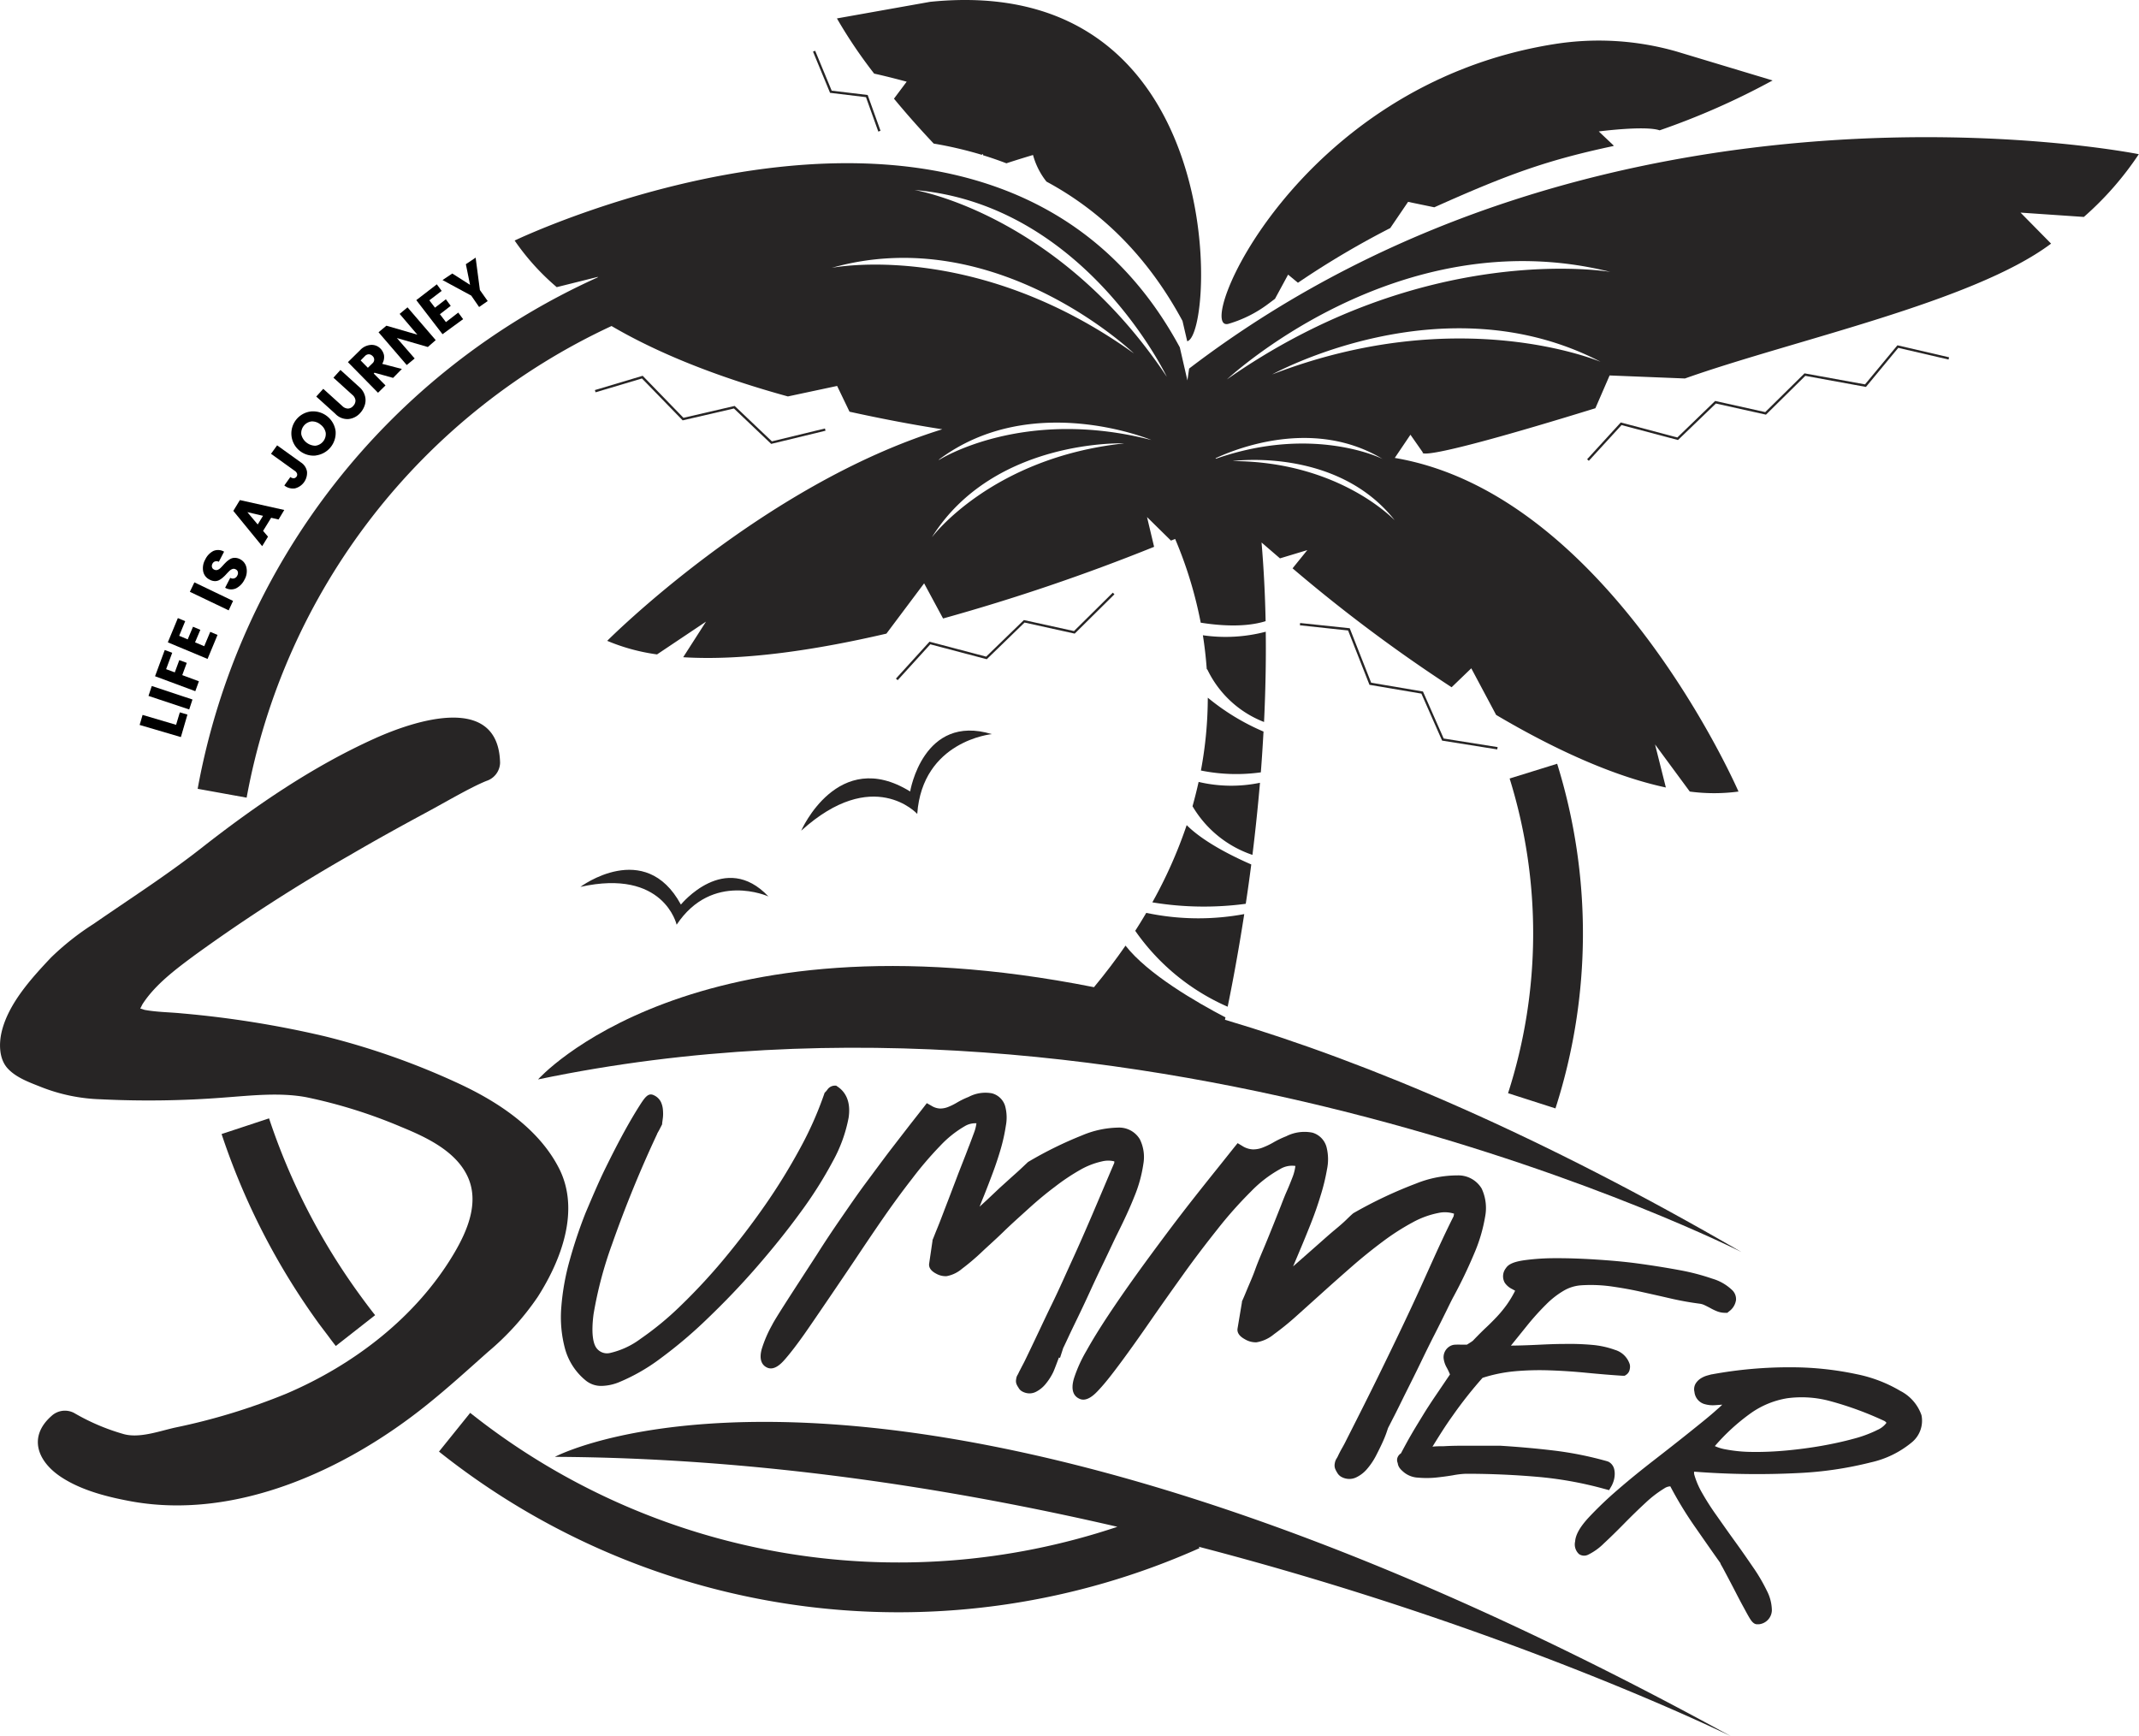
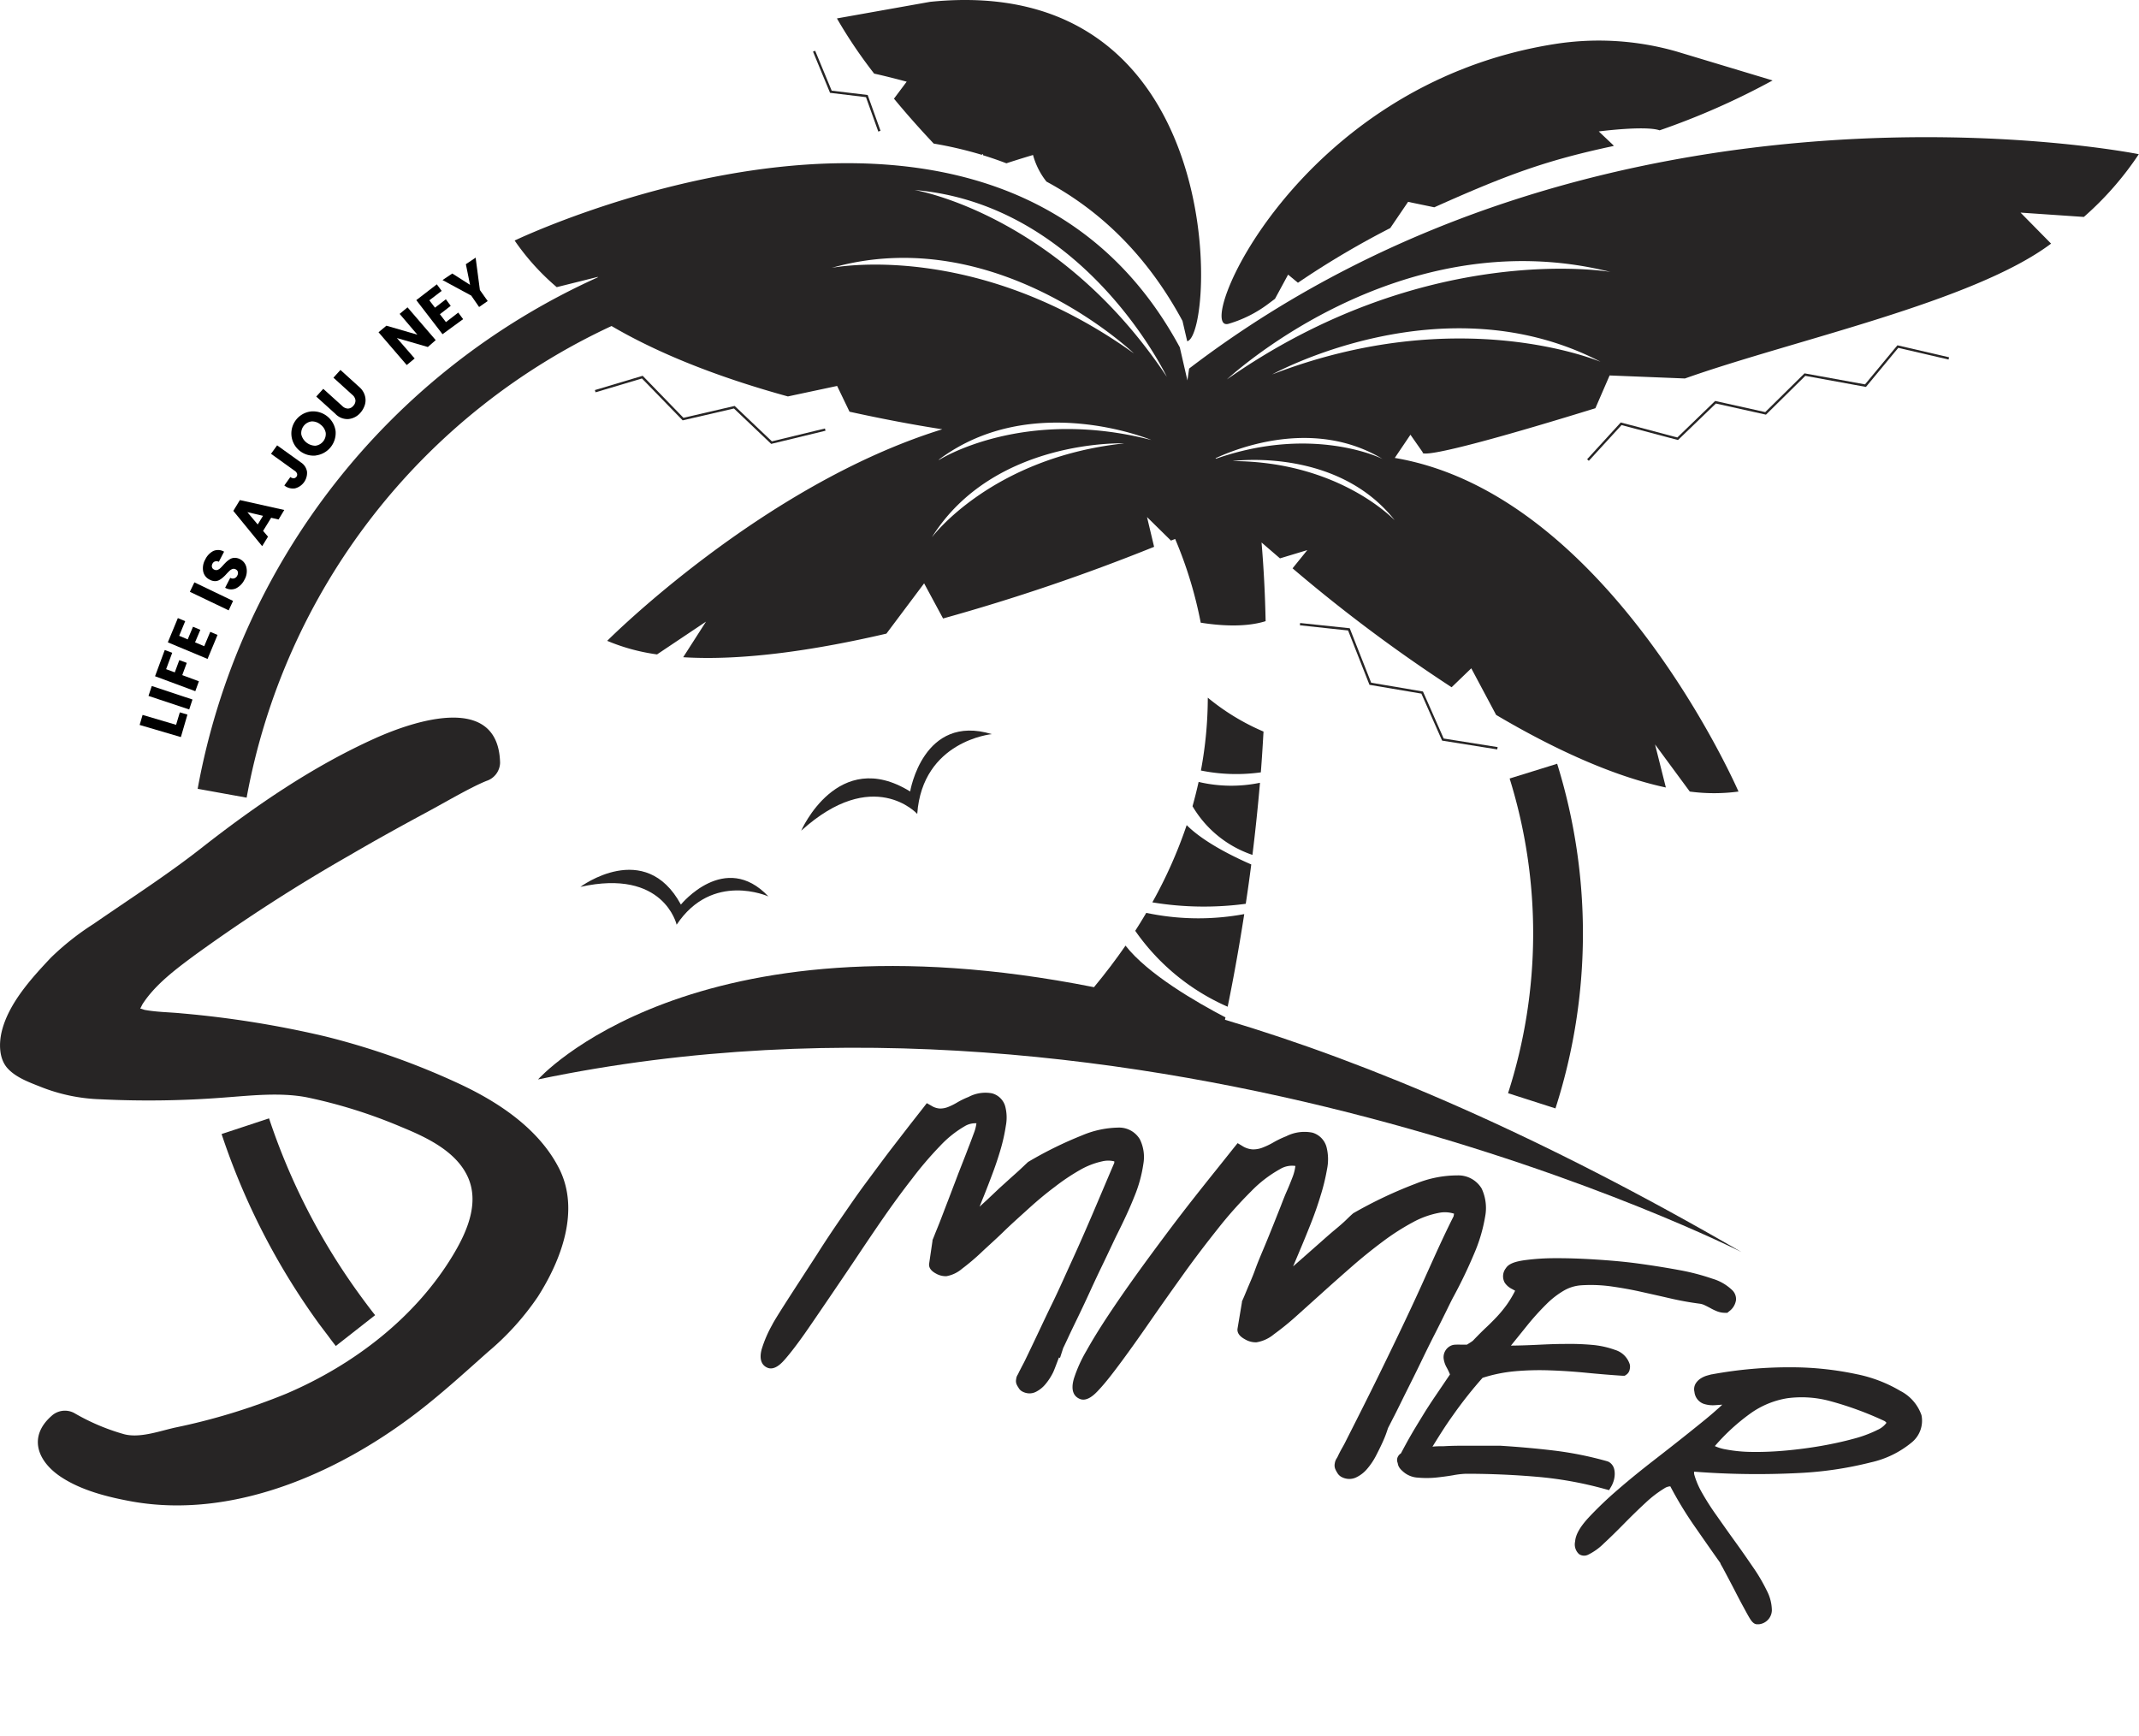
<svg xmlns="http://www.w3.org/2000/svg" id="Object" viewBox="0 0 326.27 264.84">
  <defs>
    <style>.cls-1{fill:#272525;}</style>
  </defs>
  <path class="cls-1" d="M150.07,278.83c3.59-5.62,6.48-13.21,3.25-19.58-3.1-6.11-9.37-10.21-15.41-13a113.52,113.52,0,0,0-20.25-7.14,153.67,153.67,0,0,0-21.85-3.51c-1.89-.19-3.85-.19-5.72-.54l-.66-.21c.15-.23.26-.53.4-.74,1.92-2.94,5.06-5.28,7.84-7.34a258.32,258.32,0,0,1,23.69-15.28c3.91-2.29,7.88-4.48,11.87-6.63,2.82-1.52,6.58-3.74,9-4.72a3,3,0,0,0,2.09-2.75c-.24-10.74-13.12-6.43-19.09-3.74-9.49,4.27-18.33,10.34-26.49,16.74-5.21,4.09-10.89,7.73-16.43,11.56a40.51,40.51,0,0,0-6.51,5.15c-2.94,3.12-6.49,7-7.51,11.32-.42,1.79-.41,4.1.9,5.55s3.43,2.18,5.1,2.85a26.9,26.9,0,0,0,9.12,1.88,148.25,148.25,0,0,0,18.85-.27c4.07-.3,8.45-.8,12.48-.05a77,77,0,0,1,14.51,4.54c3.78,1.55,8.34,3.67,10.14,7.61s-.09,8.29-2.09,11.67c-5.75,9.72-15.28,17-25.58,21.4a95.47,95.47,0,0,1-16.94,5.17c-2.41.53-5.44,1.67-7.87,1a32.72,32.72,0,0,1-7.56-3.22,3,3,0,0,0-3.45.45c-3.59,3.16-2.17,6.9,1.42,9.29,3.16,2.1,7.22,3.1,10.91,3.77,16,2.82,32.68-4.92,44.89-14.73,3.22-2.58,6.3-5.38,9.38-8.12A41,41,0,0,0,150.07,278.83ZM89.13,235.24c-.23.26-.12.14,0,0Z" transform="translate(-68.04 -81.02)" />
-   <path class="cls-1" d="M161.42,270.75A181,181,0,0,1,168.27,254c0-.07.15-.29.34-.65l.36-.7.07-.14,0-.15q.06-.42.12-.9a6,6,0,0,0,0-1.12,3.52,3.52,0,0,0-.29-1.19,2.21,2.21,0,0,0-1.1-1.07c-.87-.43-1.39.36-2.24,1.69-.63,1-1.37,2.23-2.28,3.89s-1.87,3.53-2.9,5.63-2,4.41-3,6.76a71.3,71.3,0,0,0-2.42,7.23,36.66,36.66,0,0,0-1.27,7.11,18.57,18.57,0,0,0,.56,6.34,9.48,9.48,0,0,0,3.21,4.9h0a3.7,3.7,0,0,0,2.39.79,7.45,7.45,0,0,0,2.63-.56,29,29,0,0,0,6.32-3.62,69.48,69.48,0,0,0,7.29-6.19c2.52-2.42,5-5,7.39-7.75s4.62-5.51,6.66-8.31a63.4,63.4,0,0,0,5-7.9,22.28,22.28,0,0,0,2.37-6.57c.41-2.71-.67-4.07-1.65-4.73l-.24-.17h-.29a1.4,1.4,0,0,0-1.07.63,3.84,3.84,0,0,1-.25.3l-.16.16-.07.21a53.9,53.9,0,0,1-3.68,8.28,91.08,91.08,0,0,1-5.36,8.69c-2,2.87-4.14,5.66-6.34,8.3a89.84,89.84,0,0,1-6.56,7.05,46.71,46.71,0,0,1-6.07,5,12.37,12.37,0,0,1-4.62,2.15,2,2,0,0,1-2.18-.87c-.38-.61-.76-2-.36-5.06A60.54,60.54,0,0,1,161.42,270.75Z" transform="translate(-68.04 -81.02)" />
  <path class="cls-1" d="M234.62,266.36c-1,2.33-2,4.62-3,6.8s-2,4.47-3.11,6.74-2.32,4.9-3.71,7.78l-.31.64c-.14.3-.3.61-.47.93s-.36.7-.52,1l-.2.42a1.5,1.5,0,0,0-.26.72,1.33,1.33,0,0,0,.08.82,3.14,3.14,0,0,0,.27.47,1.4,1.4,0,0,0,.62.61,2.33,2.33,0,0,0,1.07.27,2.19,2.19,0,0,0,1-.25,4.6,4.6,0,0,0,1.49-1.23,9.12,9.12,0,0,0,1.1-1.71c.15-.31.45-1.1.89-2.28l.17.05.29-.9.12-.37.07-.22c.16-.32.42-.87.8-1.69s.92-1.93,1.5-3.13,1.18-2.47,1.81-3.85,1.21-2.61,1.79-3.81,1.08-2.26,1.5-3.15c.51-1.08.73-1.54.83-1.73,1-2,1.94-4,2.65-5.81a20.83,20.83,0,0,0,1.35-4.91,6.11,6.11,0,0,0-.54-3.78,3.67,3.67,0,0,0-3.33-1.77,14.71,14.71,0,0,0-5.47,1.18,58.88,58.88,0,0,0-8.14,4l-.1.06-.08.07-.88.83c-.42.4-.93.86-1.52,1.38l-1.9,1.72L218.64,264l-1.18,1.08c.19-.47.39-1,.62-1.55.43-1.06.88-2.24,1.35-3.49s.9-2.54,1.26-3.78a27.34,27.34,0,0,0,.78-3.55,6.66,6.66,0,0,0-.12-3,2.86,2.86,0,0,0-2-1.92,5.48,5.48,0,0,0-3.57.55,12.28,12.28,0,0,0-1.78.87,9.5,9.5,0,0,1-1.36.67,3.29,3.29,0,0,1-1.21.23,2.68,2.68,0,0,1-1.31-.42l-.71-.4-.5.65-2,2.55q-1.33,1.72-3.09,4c-1.17,1.54-2.42,3.24-3.73,5s-2.61,3.67-3.86,5.48-2.46,3.63-3.55,5.36l-1.87,2.88c-2,3.09-4.51,6.93-5,7.92a18.72,18.72,0,0,0-1.58,3.67c-.51,1.86.25,2.55.77,2.8,1.17.6,2.34-.73,2.83-1.3.81-.93,1.78-2.2,2.9-3.78s6.51-9.52,7.83-11.5,2.78-4.15,4.2-6.2,2.91-4.09,4.4-6a54.75,54.75,0,0,1,4.27-5,16.36,16.36,0,0,1,3.74-3,3.14,3.14,0,0,1,1.81-.46,6.44,6.44,0,0,1-.3,1.26c-.26.7-.52,1.41-.79,2.11-.16.39-.38,1-.66,1.71l-1,2.55c-.35.94-.74,1.94-1.14,3s-.79,2.05-1.15,3-.69,1.8-1,2.55-.51,1.3-.66,1.63l0,.11-.51,3.47c-.09.61.27,1.13,1.07,1.55a2.94,2.94,0,0,0,1.58.38,5,5,0,0,0,2.36-1.13,34.69,34.69,0,0,0,2.87-2.42c1.05-1,2.2-2,3.44-3.21s2.53-2.35,3.84-3.54,2.62-2.29,4-3.32a31.94,31.94,0,0,1,3.85-2.58,11.73,11.73,0,0,1,3.37-1.31,3.87,3.87,0,0,1,1.86,0l0,.22C236.72,261.41,235.6,264.07,234.62,266.36Z" transform="translate(-68.04 -81.02)" />
  <path class="cls-1" d="M285.57,275.52c-1.19,2.67-2.41,5.29-3.61,7.81s-2.46,5.12-3.74,7.73-2.79,5.62-4.47,8.93l-.37.73c-.16.33-.35.7-.57,1.08s-.44.8-.62,1.17a3.36,3.36,0,0,1-.26.5,1.88,1.88,0,0,0-.29.77,1.49,1.49,0,0,0,.07.85,3.79,3.79,0,0,0,.29.55,1.64,1.64,0,0,0,.65.66,2.53,2.53,0,0,0,1.21.31,2.43,2.43,0,0,0,1.07-.25,5,5,0,0,0,1.7-1.35,10.47,10.47,0,0,0,1.29-1.93c.35-.68.67-1.32.95-1.93s.51-1.17.67-1.64.19-.56.23-.68c.19-.35.51-1,1-1.95s1.1-2.22,1.79-3.6,1.42-2.83,2.18-4.41,1.46-3,2.16-4.37,1.3-2.59,1.81-3.62c.6-1.23.87-1.76,1-2a72.87,72.87,0,0,0,3.19-6.64,24.38,24.38,0,0,0,1.67-5.62,7,7,0,0,0-.53-4.31,4.14,4.14,0,0,0-3.7-2,16.85,16.85,0,0,0-6.3,1.24,66.42,66.42,0,0,0-9.49,4.48l-.09.05-.08.07c-.19.16-.53.48-1,.94s-1.1,1-1.79,1.57-1.45,1.25-2.23,1.94l-2.2,1.94-1.81,1.59-.07.06c.29-.69.63-1.48,1-2.37.52-1.22,1.07-2.57,1.64-4s1.1-2.92,1.53-4.35a30.66,30.66,0,0,0,1-4.07,7.51,7.51,0,0,0-.08-3.45,3.14,3.14,0,0,0-2.14-2.16,6.15,6.15,0,0,0-4,.55,14.56,14.56,0,0,0-2.06,1,11.51,11.51,0,0,1-1.6.75,3.89,3.89,0,0,1-1.47.25,3.27,3.27,0,0,1-1.58-.53l-.7-.42-.52.64-2.32,2.91c-1.06,1.32-2.29,2.86-3.67,4.61s-2.88,3.7-4.42,5.76-3.1,4.17-4.59,6.25-2.92,4.14-4.23,6.12-2.43,3.8-3.32,5.4a21.2,21.2,0,0,0-1.89,4.18c-.58,1.95.08,2.75.75,3.08,1.24.67,2.56-.79,3.13-1.42.94-1,2.09-2.49,3.42-4.29s2.8-3.87,4.41-6.2,3.32-4.73,5-7.08,3.46-4.68,5.23-6.9a62.65,62.65,0,0,1,5.07-5.7,18.87,18.87,0,0,1,4.42-3.4,3.51,3.51,0,0,1,2.34-.48,7.11,7.11,0,0,1-.4,1.62c-.31.8-.63,1.62-1,2.43-.19.44-.46,1.11-.8,2l-1.16,2.92c-.44,1.09-.9,2.24-1.4,3.43s-1,2.36-1.39,3.45-.84,2.07-1.2,2.94-.62,1.49-.8,1.87l0,.12-.67,4c-.16.95.81,1.48,1.13,1.66a3.25,3.25,0,0,0,1.74.46,5.55,5.55,0,0,0,2.68-1.23,41.62,41.62,0,0,0,3.36-2.72l4.06-3.65c1.47-1.33,3-2.68,4.51-4s3.1-2.6,4.67-3.77a36,36,0,0,1,4.53-2.91,13.58,13.58,0,0,1,4-1.46,4.55,4.55,0,0,1,2.34.12l-.07.4C288.12,269.81,286.77,272.87,285.57,275.52Z" transform="translate(-68.04 -81.02)" />
  <path class="cls-1" d="M303.87,280a13.17,13.17,0,0,1,2.72-2.12,6.06,6.06,0,0,1,2.68-.81,22.76,22.76,0,0,1,4.46.16c1.48.21,3,.47,4.43.79s2.93.65,4.44,1a45.69,45.69,0,0,0,4.71.86,2.48,2.48,0,0,1,.71.21c.34.16.63.31.91.46a7.81,7.81,0,0,0,1,.48,3.35,3.35,0,0,0,1.25.24h.34l.26-.22a2.59,2.59,0,0,0,1.06-1.73,1.9,1.9,0,0,0-.5-1.43,7.34,7.34,0,0,0-3.12-1.83,34.09,34.09,0,0,0-5.05-1.31c-2-.37-4.07-.7-6.27-1s-4.42-.48-6.63-.62-4.27-.2-6.08-.19a34.4,34.4,0,0,0-4.65.31c-1.57.23-2.41.59-2.8,1.21a2,2,0,0,0-.17,2.23,2.88,2.88,0,0,0,1.11.95l.47.26a16.32,16.32,0,0,1-1.26,2.11,18.79,18.79,0,0,1-1.48,1.81c-.54.57-1.11,1.15-1.71,1.71s-1.29,1.26-2,2a5,5,0,0,1-.48.33l-.43.27h-.88a7.85,7.85,0,0,0-.85,0,1.7,1.7,0,0,0-.82.21,1.94,1.94,0,0,0-1,1.87,3.79,3.79,0,0,0,.5,1.46,10.54,10.54,0,0,1,.47,1l0,0-2.12,3.13c-.68,1-1.34,2-1.95,3s-1.23,2-1.81,3-1.07,1.91-1.6,2.91a1.28,1.28,0,0,0-.55.72,1.16,1.16,0,0,0,.06.76,1.59,1.59,0,0,0,.24.67,2.32,2.32,0,0,0,.44.5,3.68,3.68,0,0,0,2.4,1.05,14.79,14.79,0,0,0,2.66,0c.9-.09,1.81-.21,2.7-.36a12.73,12.73,0,0,1,2-.23h0c3.54,0,7.13.15,10.66.45a57,57,0,0,1,10.43,1.86l.71.19.37-.63a4.24,4.24,0,0,0,.27-.61,3.73,3.73,0,0,0,.21-1,3.07,3.07,0,0,0-.08-1,1.73,1.73,0,0,0-.87-1.1l-.2-.07a53.44,53.44,0,0,0-8.11-1.63c-2.59-.31-5.35-.56-8.26-.74l-1.58,0c-.91,0-2,0-3.18,0s-2.49,0-3.8.08c-.6,0-1.17,0-1.71.07,1-1.62,2-3.23,3.12-4.78a63.78,63.78,0,0,1,4.52-5.72,22.86,22.86,0,0,1,4.87-1,42.63,42.63,0,0,1,5.43-.14c1.84.06,3.71.19,5.56.37s3.73.34,5.5.45l.32,0,.26-.17a1.24,1.24,0,0,0,.51-.83,1.59,1.59,0,0,0,0-.75,3.36,3.36,0,0,0-2.23-2.19,13.81,13.81,0,0,0-3.52-.77,39.05,39.05,0,0,0-4.28-.14c-1.51,0-3,.08-4.3.14s-2.54.1-3.56.11h-.23l2.42-3A39.28,39.28,0,0,1,303.87,280Z" transform="translate(-68.04 -81.02)" />
  <path class="cls-1" d="M357.9,293.18a21.27,21.27,0,0,0-6.67-2.55,47.93,47.93,0,0,0-9.72-1.05,65.19,65.19,0,0,0-12.37,1.08h-.05l-.62.17a3.74,3.74,0,0,0-.88.37,2.56,2.56,0,0,0-.81.72,1.69,1.69,0,0,0-.28,1.41,2.16,2.16,0,0,0,1.4,1.82,4.51,4.51,0,0,0,1.74.21l1.1-.08q-.28.29-.78.72c-1.1,1-2.51,2.12-4.18,3.46s-3.52,2.79-5.48,4.31-3.86,3.06-5.57,4.55a56.48,56.48,0,0,0-4.36,4.17c-1.32,1.43-2,2.62-2.07,3.66a2,2,0,0,0,.59,1.92,1.37,1.37,0,0,0,1.39.1,9,9,0,0,0,2.42-1.74c.9-.83,1.93-1.84,3.07-3s2.21-2.2,3.28-3.19a17.33,17.33,0,0,1,2.84-2.18,1.76,1.76,0,0,1,.93-.32,57.85,57.85,0,0,0,3.64,6c1.31,1.88,2.64,3.8,4,5.71,0,.12.16.34.42.82l.89,1.68c.35.66.71,1.35,1.09,2.09s.75,1.44,1.1,2.08.64,1.19.88,1.59.62,1.07,1.22,1.07l.25,0a2.2,2.2,0,0,0,2-2.13,6.69,6.69,0,0,0-.77-3,26.44,26.44,0,0,0-2.05-3.5c-.87-1.27-1.78-2.59-2.73-3.9s-1.9-2.66-2.84-4a39.2,39.2,0,0,1-2.27-3.54,12.33,12.33,0,0,1-1.15-2.67,1.25,1.25,0,0,1-.05-.54,124.33,124.33,0,0,0,15.93.21,55.5,55.5,0,0,0,11-1.62,14.81,14.81,0,0,0,6.2-3,4.26,4.26,0,0,0,1.55-4.21A6.58,6.58,0,0,0,357.9,293.18Zm-3.58,6a18.89,18.89,0,0,1-3.58,1.31c-1.5.41-3.14.77-4.85,1.07s-3.52.54-5.35.71-3.56.24-5.15.22a22.5,22.5,0,0,1-4.14-.39,6.72,6.72,0,0,1-1.64-.5,31.11,31.11,0,0,1,5.46-5,13.34,13.34,0,0,1,5.59-2.3,16.59,16.59,0,0,1,6.48.42,51,51,0,0,1,8.36,3.06,1.09,1.09,0,0,1,.29.27A3.36,3.36,0,0,1,354.32,299.17Z" transform="translate(-68.04 -81.02)" />
  <path class="cls-1" d="M206.34,93.48l-1.94,2.59c1.73,2.1,3.75,4.4,6.06,6.85a60.19,60.19,0,0,1,7.32,1.71l.21-.12,0,.19c1.2.37,2.39.78,3.56,1.23,1.64-.55,4.06-1.27,4.06-1.27a11.3,11.3,0,0,0,2.05,4.06c8.08,4.35,15.29,11.13,20.75,21.25l.72,3.1c4.2-.87,6.75-56.45-39.22-51.77L195.7,83.83a73.44,73.44,0,0,0,5.68,8.42C203.51,92.71,206.34,93.48,206.34,93.48Z" transform="translate(-68.04 -81.02)" />
  <path class="cls-1" d="M255.44,130.41h0a18.93,18.93,0,0,0,6-3l1.08-.81,2-3.69,1.5,1.24a132.94,132.94,0,0,1,14.08-8.34l2.72-4,4,.83c11.16-5,17.15-7.19,27.34-9.35l0-.09-2.25-2.13s7.09-.93,9.28-.17a112.75,112.75,0,0,0,17.23-7.61l-14.7-4.43a43.09,43.09,0,0,0-18.55-1.12C265.57,94,249.93,132,255.44,130.41Z" transform="translate(-68.04 -81.02)" />
-   <path class="cls-1" d="M260.85,191.15c.21-4.49.32-9.1.26-13.77a24.12,24.12,0,0,1-9.59.54c.26,1.65.46,3.37.59,5.15l.11.11A16,16,0,0,0,260.85,191.15Z" transform="translate(-68.04 -81.02)" />
  <path class="cls-1" d="M243.81,218.66a48.14,48.14,0,0,0,14.25.22q.44-2.87.84-6c-2.88-1.25-7.29-3.44-9.85-6A70.13,70.13,0,0,1,243.81,218.66Z" transform="translate(-68.04 -81.02)" />
  <path class="cls-1" d="M249.94,204a16.84,16.84,0,0,0,9.14,7.42c.43-3.47.82-7.16,1.15-11a21.64,21.64,0,0,1-9.36-.13C250.6,201.5,250.29,202.74,249.94,204Z" transform="translate(-68.04 -81.02)" />
  <path class="cls-1" d="M260.36,198.83c.16-2,.29-4.11.41-6.22a34.69,34.69,0,0,1-8.5-5.17,60.94,60.94,0,0,1-1.05,11.11A27.07,27.07,0,0,0,260.36,198.83Z" transform="translate(-68.04 -81.02)" />
  <path class="cls-1" d="M242.88,220.27q-.8,1.36-1.68,2.73a33.56,33.56,0,0,0,14.1,11.58c.7-3.41,1.62-8.26,2.53-14.13a38.28,38.28,0,0,1-14,0Z" transform="translate(-68.04 -81.02)" />
  <path class="cls-1" d="M118.07,284.76l.31.42h0c.29.39.58.77.88,1.15l6-4.7c-.8-1-1.59-2.07-2.35-3.11h0a98.35,98.35,0,0,1-13.83-26.91L101.84,254a106,106,0,0,0,14.9,29h0C117.17,283.57,117.62,284.17,118.07,284.76Z" transform="translate(-68.04 -81.02)" />
  <path class="cls-1" d="M305.3,250.09a87.14,87.14,0,0,0,.26-52.57l-7.25,2.25a79.5,79.5,0,0,1-.24,48Z" transform="translate(-68.04 -81.02)" />
  <path class="cls-1" d="M150.11,245.67C243.28,226.16,333.67,272,333.67,272c-30.6-17.75-56.7-28.87-78.78-35.43,0-.12.05-.24.08-.36-4.49-2.34-11.87-6.62-15.25-10.95q-2.17,3.15-4.81,6.34C173.41,219.4,150.11,245.67,150.11,245.67Z" transform="translate(-68.04 -81.02)" />
-   <path class="cls-1" d="M152.68,303.24c30.37.15,59.83,4.65,85.8,10.67a105,105,0,0,1-98.72-17.38L135,302.44a112.55,112.55,0,0,0,116,14.73l-.09-.21c47.89,12.46,81.16,28.9,81.16,28.9C204,275.68,152.68,303.24,152.68,303.24Z" transform="translate(-68.04 -81.02)" />
  <path class="cls-1" d="M190.25,207.73c11-9.95,17.7-2.56,17.7-2.56l0,0C208.75,194,219.33,193,219.33,193c-10.5-3.19-12.46,8.75-12.46,8.75C195.83,194.92,190.25,207.73,190.25,207.73Z" transform="translate(-68.04 -81.02)" />
  <path class="cls-1" d="M171.9,219c-5.47-10.08-15.33-2.7-15.33-2.7,12.74-2.84,14.68,5.77,14.68,5.77l0,0c5.45-8.19,14-4.31,14-4.31C178.61,210.74,171.9,219,171.9,219Z" transform="translate(-68.04 -81.02)" />
  <polygon class="cls-1" points="284.48 58.63 275.25 56.95 269.26 62.86 261.62 61.16 255.85 66.73 247.22 64.44 242.09 70.05 242.35 70.29 247.34 64.84 255.95 67.12 261.73 61.55 269.37 63.25 275.37 57.33 284.62 59.02 289.55 53.06 297.22 54.84 297.3 54.5 289.42 52.67 284.48 58.63" />
  <polygon class="cls-1" points="132.09 14.82 133.97 20.07 134.31 19.95 132.35 14.49 126.86 13.83 124.34 7.74 124.01 7.87 126.61 14.16 132.09 14.82" />
  <polygon class="cls-1" points="216.81 105.8 219.97 112.97 228.38 114.31 228.44 113.96 220.21 112.65 217.05 105.48 209.15 104.14 205.88 95.83 198.31 95.03 198.28 95.38 205.63 96.17 208.89 104.46 216.81 105.8" />
-   <polygon class="cls-1" points="150.42 100.53 150.52 100.55 156.28 94.96 163.93 96.65 169.99 90.65 169.74 90.4 163.82 96.26 156.18 94.58 150.42 100.16 141.89 97.91 141.78 97.88 136.66 103.51 136.93 103.75 141.9 98.28 150.42 100.53" />
  <polygon class="cls-1" points="104.13 64.12 111.95 62.31 117.63 67.71 125.92 65.7 125.83 65.36 117.74 67.32 112.06 61.92 104.25 63.73 98.03 57.32 90.74 59.5 90.84 59.84 97.92 57.73 104.13 64.12" />
  <path class="cls-1" d="M249.42,137.24l-.26,1.81L248,134c-27.85-51.62-101.46-16.29-101.46-16.29a36.3,36.3,0,0,0,6.42,7.11l6.29-1.57-.06.09a106.55,106.55,0,0,0-61,78l7.47,1.35a98.94,98.94,0,0,1,55.66-71.94c7.9,4.63,17.41,8.13,26.9,10.74l7.51-1.6,1.89,3.93c5,1.1,9.76,2,14.15,2.68-27.46,8.5-51.11,32.27-51.11,32.27a30,30,0,0,0,7.6,2.07l7.47-5-3.48,5.43c9.22.57,20.31-1.11,31-3.6L209,170l2.89,5.36a303.88,303.88,0,0,0,32.19-10.93L243,159.89l3.65,3.59.64-.25A63.11,63.11,0,0,1,251.19,176c2.65.42,6.68.78,9.9-.23-.08-4-.28-8-.62-12l2.81,2.42,4.17-1.26-2.25,2.78a236.45,236.45,0,0,0,24.26,18.14l3-2.89,3.79,7.11c8.46,5,17.58,9.29,25.89,11.07l-1.65-6.57,5.3,7.19a28,28,0,0,0,7.43,0s-19.66-45.35-52.43-50.89l2.39-3.54,1.88,2.69s-1.68,1.92,26.33-6.73l2.17-5,11.49.46c16.57-5.87,44-11.67,55.85-20.57l-4.66-4.73,9.66.66a48,48,0,0,0,8.38-9.57S313.57,88.26,249.42,137.24Zm-54.53-15.36C220,114.75,241,134.93,241,134.93,216.68,117.46,194.89,121.88,194.89,121.88Zm15.35,41c9.49-15,29.29-14.23,29.29-14.23C219.3,150.81,210.24,162.91,210.24,162.91Zm1-11.74c14.17-10.64,32.43-3,32.43-3C224,143.05,211.29,151.17,211.29,151.17ZM207.53,110c26,2.19,38.49,28.5,38.49,28.5C229.47,113.59,207.53,110,207.53,110Zm46,41-.08-.08c3.16-1.48,15-6.22,25.5.12C278.91,151,268.41,145.77,253.49,151Zm2.51.35s15.86-2.21,24.72,9C280.72,160.39,272.44,151.4,256,151.35Zm5.94-13.16s26.07-14.53,50.18-2C312.12,136.23,290.76,127,261.94,138.19Zm-7.12,1S281,114.31,313.7,122.5C313.7,122.5,285.38,117.54,254.82,139.15Z" transform="translate(-68.04 -81.02)" />
  <path d="M89.34,191.6l.45-1.53,5.11,1.51.57-1.9,1.16.34-1,3.43Z" transform="translate(-68.04 -81.02)" />
  <path d="M96.9,189.24l-6.21-2.07.5-1.51,6.21,2.06Z" transform="translate(-68.04 -81.02)" />
  <path d="M97.83,186.45l-6.14-2.28,1.48-4,1.14.42-.93,2.5,1.32.49.69-1.87,1.14.42L95.84,184l2.54.94Z" transform="translate(-68.04 -81.02)" />
  <path d="M95.17,175.3l1.12.47L95.37,178l1.3.55.81-1.93,1.12.47L97.79,179l1.4.59.92-2.19,1.11.47-1.52,3.66L93.64,179Z" transform="translate(-68.04 -81.02)" />
  <path d="M102.92,174.12,97,171.29l.69-1.44,5.9,2.83Z" transform="translate(-68.04 -81.02)" />
  <path d="M100.45,167a.73.73,0,0,0-.08.51.55.55,0,0,0,.31.38.72.72,0,0,0,.51.07,1.24,1.24,0,0,0,.46-.28c.15-.14.3-.3.46-.48s.33-.35.51-.52a3.55,3.55,0,0,1,.57-.41,1.39,1.39,0,0,1,.68-.16,1.7,1.7,0,0,1,.81.22,1.83,1.83,0,0,1,.95,1.26,2.61,2.61,0,0,1-.3,1.85,2.89,2.89,0,0,1-1.3,1.33,1.8,1.8,0,0,1-1.65-.1l.78-1.51a.74.74,0,0,0,1.07-.34.75.75,0,0,0,.09-.57.58.58,0,0,0-.32-.38.61.61,0,0,0-.49-.06,1.19,1.19,0,0,0-.46.28c-.15.14-.3.3-.46.47a5.11,5.11,0,0,1-.52.52,3.15,3.15,0,0,1-.57.41,1.33,1.33,0,0,1-.67.17,1.67,1.67,0,0,1-.8-.22,1.77,1.77,0,0,1-1-1.28,2.65,2.65,0,0,1,.32-1.8,2.79,2.79,0,0,1,1.22-1.29,1.81,1.81,0,0,1,1.65.1l-.8,1.54a.83.83,0,0,0-.59-.05A.66.66,0,0,0,100.45,167Z" transform="translate(-68.04 -81.02)" />
  <path d="M110.53,160.26,109.4,160l-1.23,2,.75.88-.89,1.45-4.4-5.38,1-1.65,6.77,1.51Zm-3.18.76.81-1.32-2.39-.56Z" transform="translate(-68.04 -81.02)" />
  <path d="M113,152.84l-3.62-2.6.93-1.29,3.62,2.6a2.06,2.06,0,0,1,.94,1.42,2.44,2.44,0,0,1-1.82,2.54,2.08,2.08,0,0,1-1.64-.44l.92-1.29a.84.84,0,0,0,.54.19.57.57,0,0,0,.39-.23.55.55,0,0,0,.1-.44A.83.83,0,0,0,113,152.84Z" transform="translate(-68.04 -81.02)" />
  <path d="M116.25,150.5a3.38,3.38,0,0,1-.77-6.72,3.47,3.47,0,0,1,3.75,3,3.46,3.46,0,0,1-3,3.71Zm1.47-3.48a2,2,0,0,0-.78-1.23,2,2,0,0,0-1.36-.49,1.8,1.8,0,0,0-1.58,2,2.25,2.25,0,0,0,2.14,1.71,1.8,1.8,0,0,0,1.58-2Z" transform="translate(-68.04 -81.02)" />
  <path d="M119.18,144.13l-2.9-2.62,1.07-1.18,2.9,2.62a1.26,1.26,0,0,0,.86.39,1.07,1.07,0,0,0,.81-.41,1.14,1.14,0,0,0,.34-.85,1.28,1.28,0,0,0-.47-.83l-2.89-2.62,1.07-1.18,2.89,2.62a2.73,2.73,0,0,1,.84,1.31,2.45,2.45,0,0,1,0,1.37A3.3,3.3,0,0,1,123,144a2.77,2.77,0,0,1-1.82.94A2.52,2.52,0,0,1,119.18,144.13Z" transform="translate(-68.04 -81.02)" />
-   <path d="M125.05,138l1.79,1.81-1.14,1.12-4.59-4.67,1.84-1.81a2.48,2.48,0,0,1,1.68-.82,1.85,1.85,0,0,1,1.44.56,2,2,0,0,1,.54,1,2,2,0,0,1-.27,1.33l3,.78L128,138.66l-2.84-.79Zm-2-2,1.1,1.12.71-.69a.73.73,0,0,0,0-1.11.84.84,0,0,0-.56-.26.81.81,0,0,0-.56.24Z" transform="translate(-68.04 -81.02)" />
  <path d="M129,128.9l1.2-1,4.3,5-1.2,1.05-4.72-1.37,2.71,3.12-1.21,1-4.3-5,1.2-1,4.72,1.37Z" transform="translate(-68.04 -81.02)" />
  <path d="M134.67,124.39l.74,1-1.88,1.44.86,1.12,1.66-1.28.74,1-1.65,1.28.92,1.2,1.88-1.45.74,1L135.54,132l-4-5.2Z" transform="translate(-68.04 -81.02)" />
  <path d="M142.43,126.94l-1.31.91-1.2-1.74-4.38-2.37,1.49-1,2.71,1.73-.64-3.15,1.49-1,.65,4.94Z" transform="translate(-68.04 -81.02)" />
</svg>